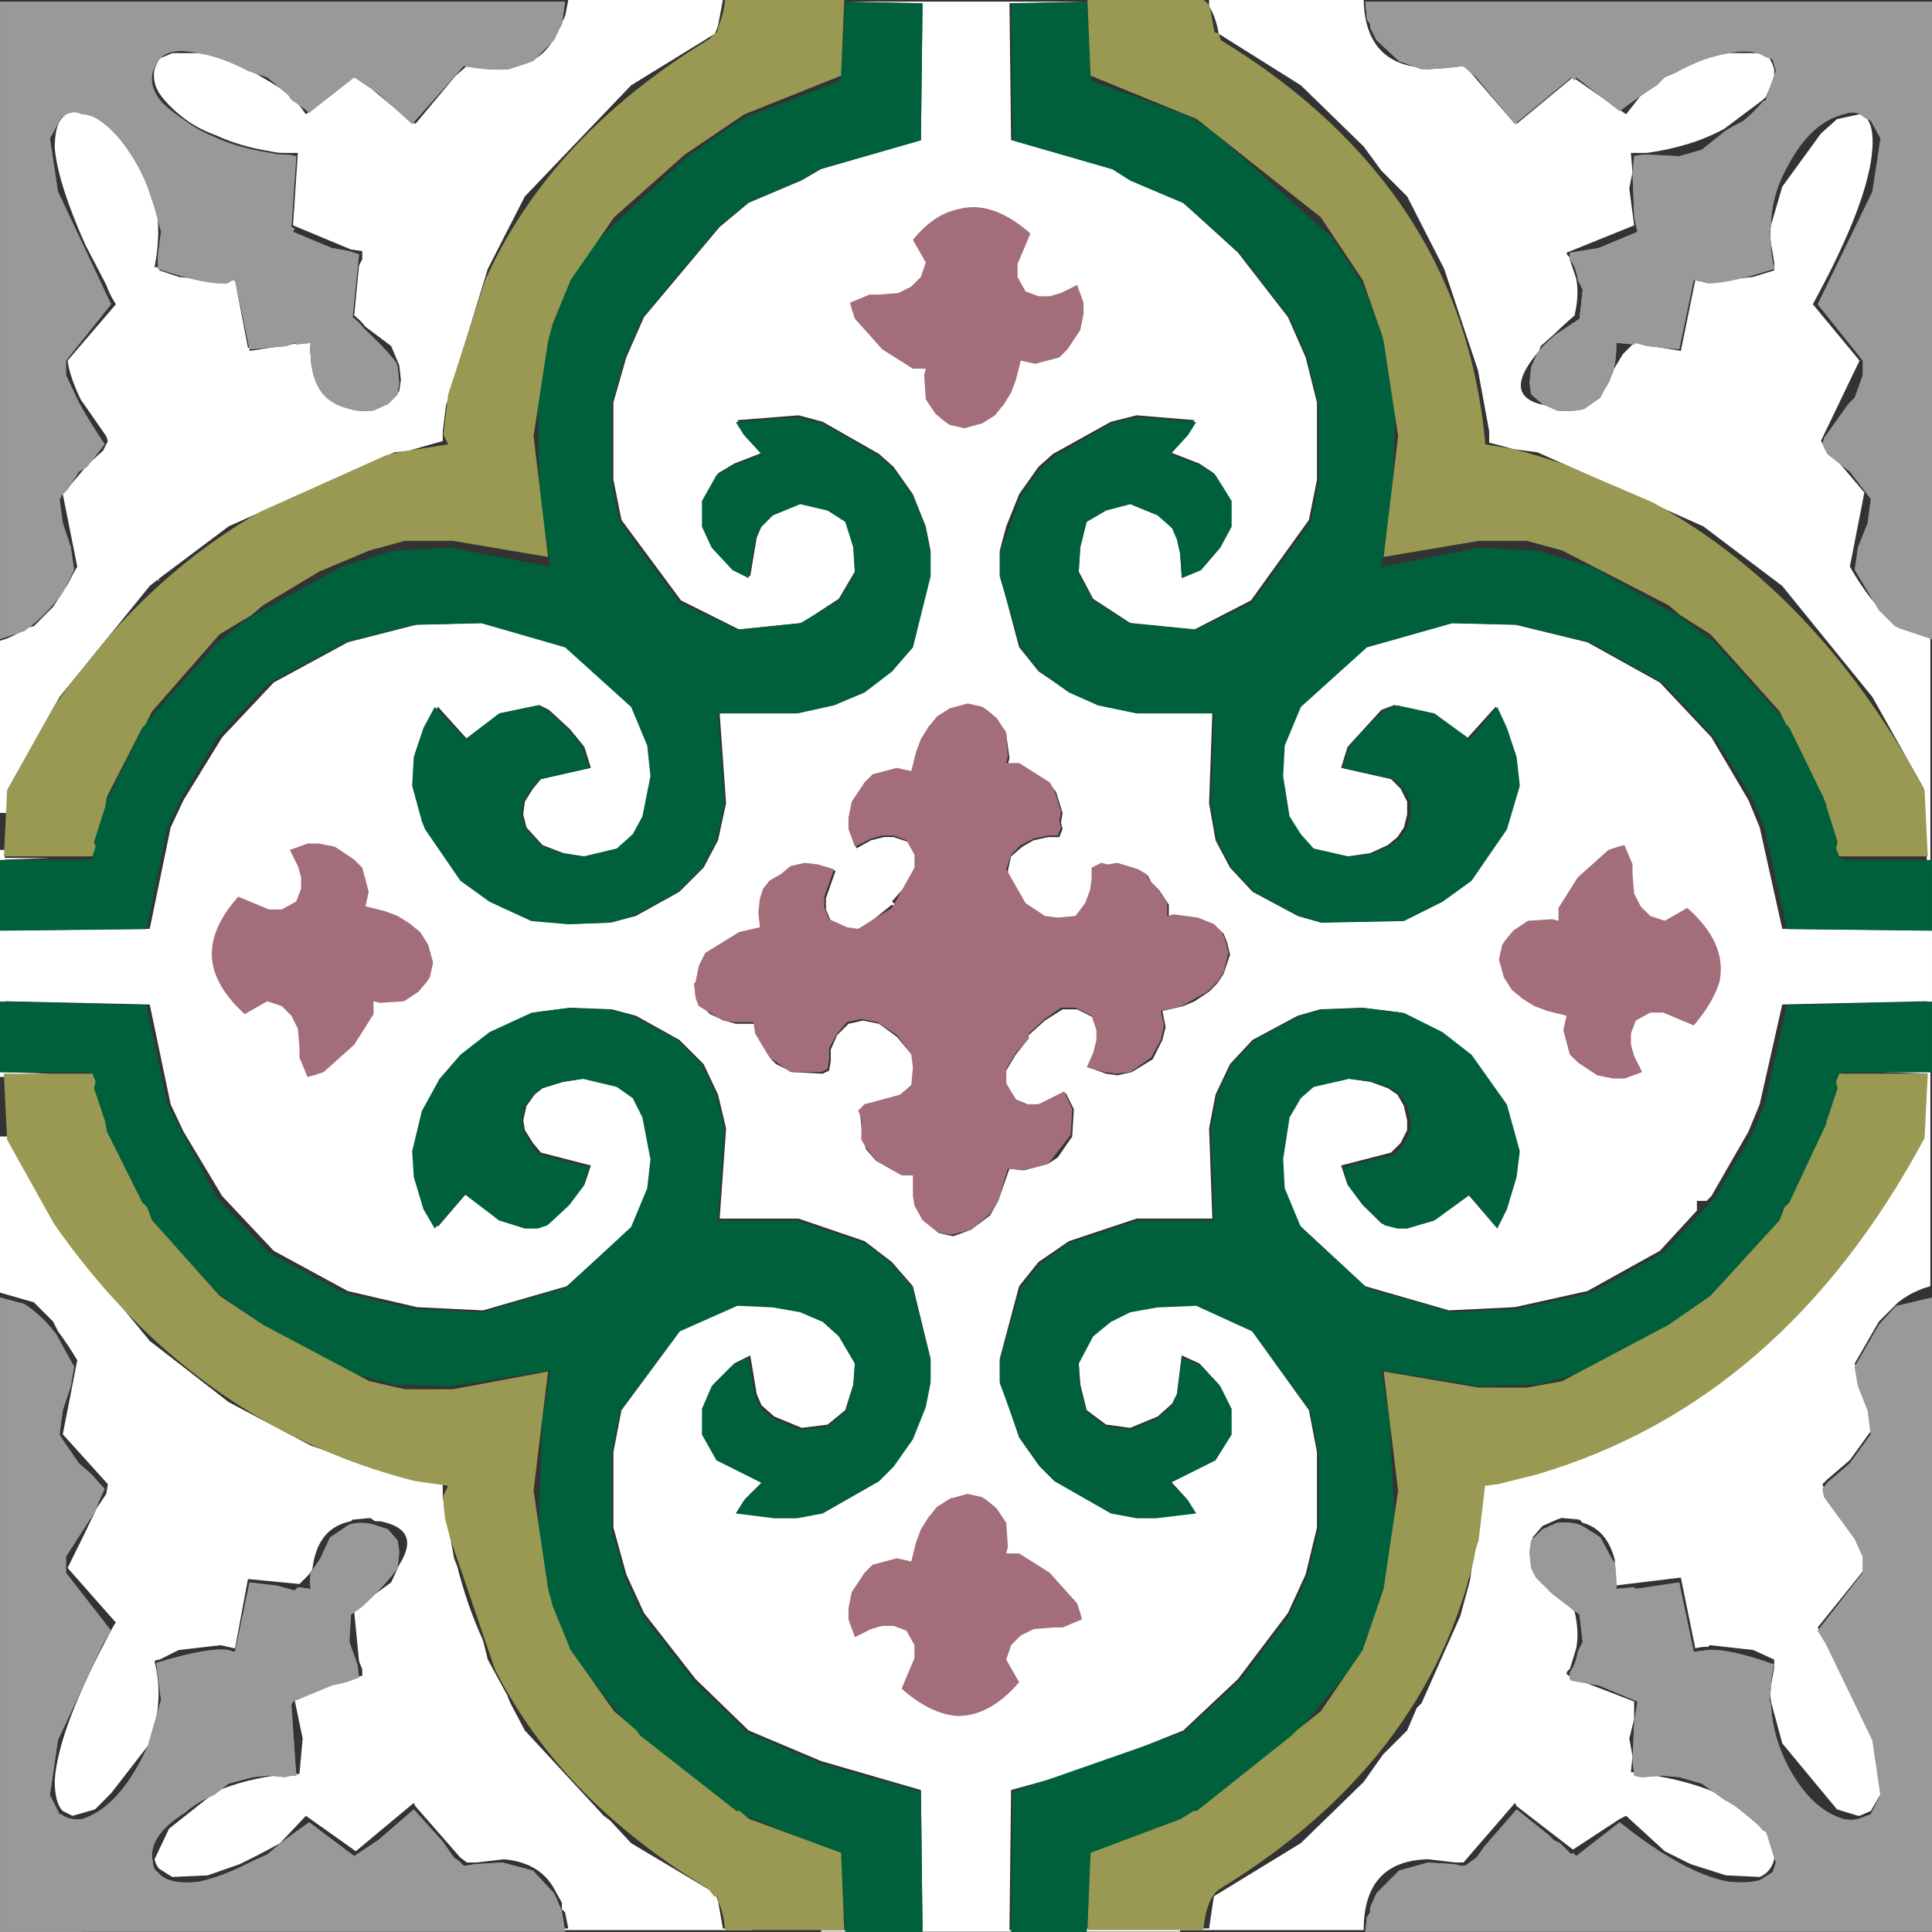
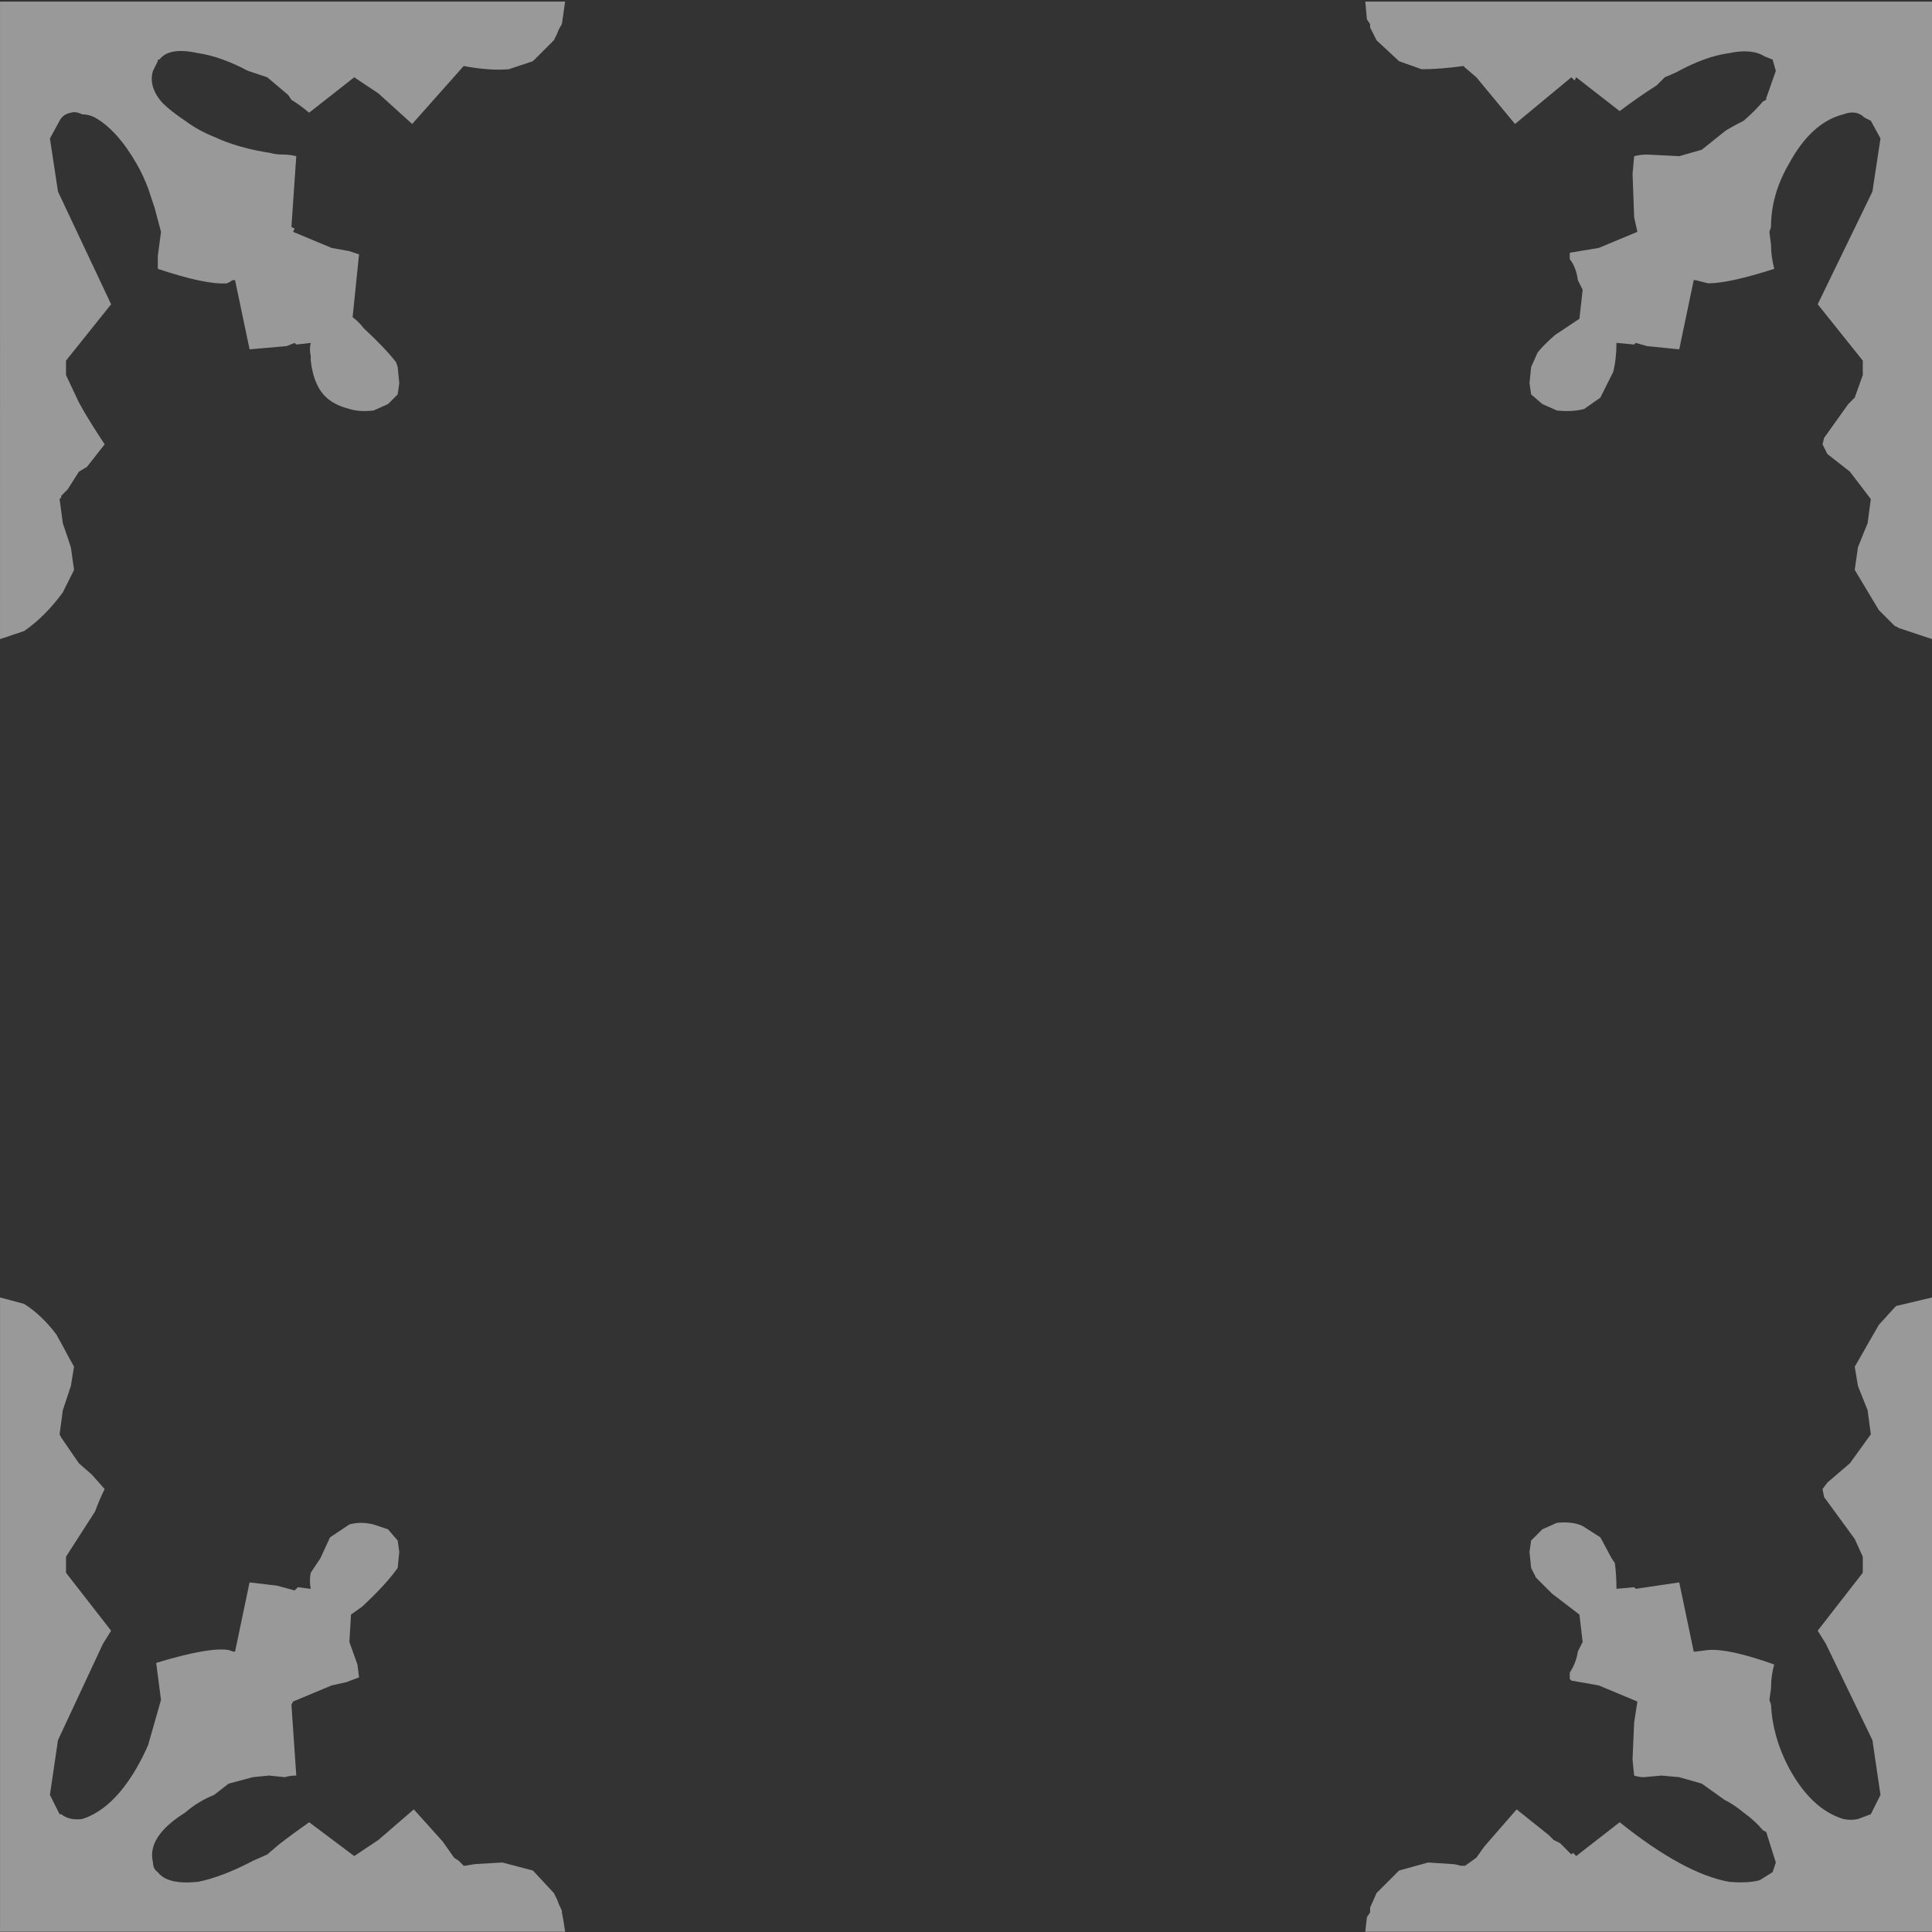
<svg xmlns="http://www.w3.org/2000/svg" version="1.1" id="Capa_2" x="0px" y="0px" width="404px" height="404px" viewBox="0 0 404 404" enable-background="new 0 0 404 404" xml:space="preserve">
  <rect x="0" y="0" width="404" height="404" fill="#333333" stroke="none" />
  <g id="areacolor">
-     <path fill-rule="evenodd" clip-rule="evenodd" fill="#FFFFFF" d="M391.537,30.97c-0.446,7.404-4.601,18.288-12.456,32.651   l9.765,11.783l-8.084,16.829l9.09,10.769l-3.025,15.487c2.915,5.16,6.06,9.089,9.425,11.779l0.675,0.675l6.731,2.02v48.474h-0.671   l-0.675-16.497l-10.774-19.188l-18.852-23.223l-16.499-12.458l-34.676-15.483l-5.05-0.671c-1.57-0.45-3.255-0.899-5.051-1.349   v-2.355l-2.355-12.793l-7.069-21.207l-7.741-15.144l-5.39-5.388l-3.7-5.049l-13.134-12.793l-17.167-10.77   c-0.449-2.469-1.124-4.378-2.023-5.72V0h32.324c0.221,8.75,4.265,13.463,12.116,14.138l1.35,0.335l7.74-0.674l10.436,12.122   l0.339-0.339v0.339l11.785-9.763l11.11,7.74l3.7-4.71l2.695-2.02c1.345-0.899,2.694-1.684,4.04-2.355l3.029-1.684l7.406-2.02h8.08   c0.896,0.675,1.57,1.795,2.02,3.365c0,0.45,0,1.01,0,1.685l-1.681,4.04c-0.225,0.225-0.454,0.45-0.675,0.674l-8.084,6.056   c-4.485,2.469-9.871,4.154-16.156,5.049h-2.694c-0.221,0-0.45,0-0.675,0l0.339,4.043l-0.674,3.365l1.01,7.739l-14.141,5.724   c0,0.225,0.226,0.56,0.675,1.01v0.335l1.35,4.04c0.445,2.245,0.335,4.824-0.34,7.743c-1.574,1.345-2.915,2.58-4.04,3.705   l-3.029,2.69l-0.34,1.01c-5.606,6.509-5.05,10.323,1.685,11.448c0.675,0.221,1.35,0.335,2.021,0.335l1.01,0.335l3.705-0.335   l1.01-0.335c2.916-1.125,4.936-3.59,6.06-7.409l2.021-3.365l2.355-2.359l2.694,0.339l1.01,0.335l6.061,1.01l3.03-14.809   c0.671,0.225,1.57,0.335,2.69,0.335h0.339l9.091-1.01l4.375-1.349v-1.681l-0.675-4.039c-0.221-1.345-0.221-2.58,0-3.705   l2.359-8.079l8.076-11.108l3.369-3.026l4.715-1.014l1.006,0.339C391.201,25.357,391.762,27.602,391.537,30.97z M275.39,100.312   l-1.685,8.415l-12.116,16.828l-11.785,6.059l-13.466-1.345l-7.744-5.049l-3.03-5.72l0.336-5.385l1.349-5.388l4.04-2.359l5.05-1.341   l5.726,2.355l3.025,2.69l1.011,2.359l0.674,3.025l0.336,5.049l3.704-1.68l4.04-4.71l2.355-4.378v-5.385l-3.365-5.385l-3.03-2.023   l-6.06-2.355l3.365-4.04l1.685-2.694l-12.12-1.01l-5.386,1.349l-12.12,6.734l-3.029,2.69l-4.04,5.724l-2.695,6.729l-1.349,5.049   v5.049l4.044,15.148l4.04,5.049l6.396,4.375l6.06,2.694l8.08,1.684h15.821l-0.675,18.852l1.35,7.74l3.029,5.724l4.715,5.049   l9.426,5.049l4.715,1.345l16.83-0.335l8.08-4.04l6.061-4.378l7.745-10.77l2.69-9.093l-0.675-6.055l-2.016-6.059l-2.021-4.375   l-6.063,6.73l-7.402-5.385l-7.744-1.684l-2.695,1.01l-7.069,7.744l-1.346,4.375l10.439,2.359l2.016,2.016l1.35,2.694v2.69   l-0.675,2.698l-1.349,2.016l-2.017,1.684l-3.704,1.685l-4.715,0.671l-7.405-1.681l-2.695-3.034l-2.355-3.7l-1.349-8.414   l0.339-6.398l3.365-8.075l13.805-12.458l17.506-5.049l13.801,0.335l15.15,3.708l15.15,8.415l10.774,11.443l7.74,13.128l2.359,5.724   l4.715,21.203l30.301,0.335v-12.454h1.01v40.06h-0.339v46.789c-2.467,0.67-4.711,1.795-6.731,3.364l-4.04,4.04l-5.05,8.753   l2.69,9.089l0.675,5.049l-4.375,6.06l-4.715,4.04l-1.01,1.01l0.674,2.016l6.061,8.754l2.016,3.703v3.365l-9.761,12.118l1.685,2.694   l9.762,20.533l2.023,11.107l-2.359,4.04l-2.355,1.006h-0.335l-4.38-1.341l-11.445-13.803l-2.359-8.754   c-0.221-1.125-0.221-2.244,0-3.365l0.675-3.703v-1.686l-4.375-2.016l-9.091-1.01l-0.339,0.336c-1.12,0-2.02,0.109-2.69,0.339   l-3.03-14.813l-13.805,1.681c0-2.016,0-3.814,0-5.385c-1.121-4.261-3.365-6.844-6.735-7.744l-0.67-0.67l-3.705-0.34l-1.01,0.34   l-3.03,1.345l-2.016,2.354l-0.34,2.359l0.34,3.365l1.681,3.7l2.359,1.685c1.341,1.349,2.915,2.809,4.71,4.375   c0.675,2.918,0.785,5.498,0.34,7.747l-1.35,4.374c-0.449,0.222-0.675,0.557-0.675,1.006l1.011,0.676l13.13,5.049v3.704l-1.01,4.04   l0.674,3.699l-0.339,3.365c0.225,0,0.454,0,0.675,0v0.34h2.02c6.51,0.898,12.12,2.469,16.831,4.709l8.084,6.734   c0.221,0,0.45,0.225,0.675,0.674l1.681,4.04c0,0.675,0,1.231,0,1.685c-0.449,1.795-1.46,3.029-3.03,3.7l-7.069-0.335l-7.406-2.359   l-5.385-2.69l-8.08-7.408l-1.35,0.675l-9.761,6.398l-11.785-9.089l-0.339-0.675l-10.771,12.453h-1.681l-5.725-0.67   c-8.98,0.221-13.466,5.16-13.466,14.809h-38.381v0.34h-75.076v-0.34h21.211l-0.336-29.282l-20.875-6.06l-15.149-6.398   l-11.11-10.772l-10.774-13.799l-3.701-8.079l-2.694-9.76v-15.822l1.685-8.754l12.455-16.832l12.12-5.385l7.405,0.336l5.725,1.014   l4.376,2.02l3.365,3.029l3.369,5.721l-0.335,4.714l-1.685,5.384l-3.701,3.03l-5.39,0.675l-5.725-2.355l-2.69-2.359l-1.01-2.354   l-1.35-8.079l-3.365,1.685l-4.375,4.375l-2.021,4.714v5.385l3.026,5.385l9.429,4.714l-3.704,3.7l-1.681,2.694l8.08,1.01h4.711   l5.05-1.01l11.784-6.729l3.03-3.034l4.04-5.72l2.691-6.734l1.01-5.049v-4.71l-3.701-15.147l-4.375-5.05l-5.725-4.378l-13.805-4.711   h-16.496l1.346-18.852l-1.685-7.069l-3.026-6.395l-5.05-5.05l-9.09-5.049l-5.051-1.346l-8.75-0.339l-7.749,1.015l-8.751,4.035   l-6.06,4.714l-4.04,5.05l-3.701,6.732l-2.024,8.08l0.34,5.385l2.02,6.729l2.355,4.044l6.061-7.073l7.07,5.389l5.385,1.685h2.695   l2.02-0.675l4.38-4.039l3.025-4.043l1.35-4.036l-10.439-2.694l-1.685-2.02l-1.681-2.69l-0.336-2.023l0.671-3.026l1.685-2.358   l1.685-1.345l4.376-1.346l4.375-0.674l7.074,1.684l3.701,2.355l1.681,4.039l1.685,8.418l-0.675,6.056l-3.026,8.079l-14.14,12.793   l-17.51,5.049l-13.801-0.674l-14.479-3.365l-15.485-8.414L46.46,250.103l-8.08-13.464l-2.694-5.724l-4.375-20.868L1.01,209.373   v14.809l9.426,0.339l-9.426,0.335v0.34H0v-47.463h1.01v1.68h9.426l-9.426,0.339v14.809l30.301-0.335l4.375-21.203l2.694-5.724   l8.08-13.128l10.771-11.443l15.485-8.415l14.479-3.708l13.801-0.335l17.51,5.049l14.14,12.458l3.026,8.075l0.675,6.398   l-1.685,8.414l-1.681,3.7l-3.701,3.034l-7.074,1.681l-4.375-0.671l-4.376-1.685l-3.369-3.7l-0.671-2.698l0.336-2.69l1.681-2.694   l1.685-2.016l10.439-2.359l-1.35-4.375l-3.025-3.704l-4.38-4.04l-2.02-1.01l-8.08,1.684l-7.07,5.385l-6.061-6.73l-2.355,4.375   l-2.02,6.059l-0.34,6.055l2.024,7.408l0.671,1.685l7.07,10.77l6.06,4.378l8.751,4.04l7.749,0.67l8.75-0.335l5.051-1.345l9.09-5.049   l5.05-5.049l3.026-5.724l1.685-7.74l-1.346-18.852h16.496l7.405-1.684l6.399-2.694l5.725-4.375l4.375-5.049l3.701-15.148v-5.049   l-1.01-5.049l-2.691-6.729l-4.04-5.724l-3.03-2.69l-11.784-6.734l-5.05-1.349l-12.791,1.01l1.681,2.694l3.704,4.04l-6.06,2.355   l-3.369,2.023l-3.026,5.385v5.385l2.021,4.378l4.375,4.71l3.365,1.68l1.35-8.075l1.01-2.359l2.69-2.69l5.725-2.355l5.39,1.341   l3.701,2.359l1.685,5.388l0.335,5.385l-3.369,5.72l-7.741,5.049l-13.13,1.345l-12.12-6.059l-12.455-16.828l-1.685-8.415V84.154   l2.694-9.424l3.701-8.418l15.824-18.852l6.061-5.049l11.109-4.71l4.04-2.355l20.875-6.059l0.336-28.612l-16.16-0.339h50.5   l-16.16,0.339l0.336,28.612l21.21,6.059l3.704,2.355l11.106,4.71l11.449,10.438l10.436,13.463l3.701,8.418l2.359,9.424V100.312z    M367.971,230.915l-2.359,5.724l-7.74,13.464l-1.01,1.01h-2.021v2.021l-7.744,8.418l-15.15,8.414l-15.15,3.365l-13.801,0.674   l-17.506-5.049l-13.805-12.793l-3.365-8.079l-0.339-6.056l1.349-8.418l2.355-4.039l2.695-2.355l7.405-1.684l4.715,0.674   l3.704,1.346l2.017,1.345l1.349,2.358l0.675,3.026v2.023l-1.35,2.69l-2.016,2.02l-10.439,2.694l1.346,4.036l3.029,4.043l4.04,4.039   l2.695,0.675h2.02l5.725-1.685l7.402-5.389l6.063,7.073l2.021-4.044l2.016-6.729l0.675-5.385l-2.69-9.429l-7.745-10.434   l-6.061-4.714l-8.08-4.035l-8.08-1.015l-8.75,0.339l-4.715,1.346l-9.426,5.049l-4.715,5.05l-3.029,6.395l-1.35,7.069l0.675,18.852   h-15.821l-14.14,4.711l-6.396,4.378l-4.04,5.05l-4.044,15.147v4.71l4.044,11.783l4.04,5.72l3.029,3.034l12.12,6.729l5.386,1.01   h4.04l8.08-1.01l-1.685-2.694l-3.365-3.7l9.09-4.714l3.365-5.385v-5.385l-2.355-4.714l-4.04-4.375l-3.704-1.685l-1.01,8.079   l-1.011,2.021l-3.025,2.693l-5.726,2.355l-5.05-0.675l-4.04-3.03l-1.349-5.384l-0.336-4.714l3.03-5.721l3.704-3.029l4.04-2.02   l5.726-1.014l7.74-0.336l11.785,5.385l12.116,16.832l1.685,8.754v15.822l-2.359,9.76l-3.701,8.079l-10.436,13.799l-11.449,10.772   l-20.196,8.08l-15.824,4.378l-0.336,29.282h15.485v-0.336h26.257l1.014-6.732l18.177-11.109l13.134-12.789l4.04-5.724l5.05-5.05   l2.021-4.713l1.006-1.01l8.084-18.174l2.016-7.408l0.675-4.715c0.225-1.57,0.564-2.915,1.01-4.039c0.45-3.59,0.896-7.4,1.35-11.439   l2.69-0.34c2.916-0.67,5.614-1.346,8.08-2.02c34.337-10.099,61.386-33.551,81.137-70.352l0.675-13.128l-9.426-0.339l9.426-0.336   v-14.473l-30.301,0.674L367.971,230.915z M149.478,7.069l-17.506,10.77l-22.22,23.23l-7.745,15.144l-8.751,28.616l-0.674,5.384   v2.02c-2.471,0.67-4.825,1.345-7.07,2.02l-3.03,0.335l-34.676,15.483L32.991,121.18h0.339l-0.339,0.335v-0.335l-1.681,1.349   l-18.855,23.223L1.685,164.939l-0.335,5.049H0v-36.016c1.795-0.45,3.59-1.345,5.386-2.694l1.685-0.335l4.04-4.04l3.029-4.714   c0.675-1.345,1.346-2.58,2.021-3.7l-3.03-15.148l5.386-6.398l3.034-2.69l1.006-2.02l-0.336-1.014l-5.385-7.739   c-1.574-3.365-2.47-6.06-2.695-8.075L24.24,63.621c-0.896-1.349-1.57-2.694-2.021-4.039l-4.379-8.415   c-3.812-8.528-5.945-15.262-6.392-20.197c0-2.919,0.446-4.938,1.342-6.059c0.675-0.899,1.46-1.459,2.359-1.684   c0.675-0.225,1.46-0.115,2.355,0.335c0.899,0,1.795,0.225,2.694,0.675c3.365,1.795,6.399,5.049,9.09,9.759   c0.675,1.57,1.346,3.254,2.021,5.049c0.449,1.349,0.896,2.694,1.345,4.04c0.675,4.039,0.561,8.304-0.339,12.793   c0.229,0,0.564,0,1.014,0v0.67l4.036,1.349l8.759,1.01l3.026-0.335l2.694,14.134h0.336v0.675l12.794-2.02c0,0.899,0,1.795,0,2.694   c0,0.225,0.111,0.56,0.34,1.01c0.445,3.59,1.681,6.174,3.7,7.74c1.121,0.899,2.581,1.57,4.376,2.024l0.339,0.335l3.701,0.335   l4.04-1.681l2.02-2.023l0.34-2.355l-0.34-3.03l-1.685-4.04l-5.385-4.039c-0.671-0.896-1.46-1.685-2.355-2.355l1.01-10.434   l0.675-1.349v-1.685l-2.359-0.335l-12.12-5.049l1.01-15.148c-1.12,0-2.135,0-3.03,0c-0.899,0-1.795-0.11-2.694-0.335   c-4.261-0.671-8.076-1.795-11.441-3.365c-2.47-0.895-4.604-2.02-6.399-3.365c-1.795-1.349-3.255-2.694-4.376-4.04   c-1.795-2.023-2.47-4.154-2.023-6.398l1.014-2.355h0.336l2.359-1.01h7.405l8.415,3.365c2.916,1.57,6.061,3.479,9.426,5.724   l2.694,3.7l10.436-8.075l12.12,10.099v-0.339l0.335,0.339l8.42-10.099l2.355-2.023l7.744,0.674l1.346-0.335   c4.265-0.675,7.291-2.69,9.09-6.059l1.685-3.03V4.714l0.671-1.349L118.842,0h32.32l-1.014,5.385   C149.928,6.059,149.702,6.619,149.478,7.069z M0,237.648h1.685v0.336l10.771,19.522l18.855,22.892l16.495,12.789l17.17,9.089   l17.506,6.06l4.375,1.014c1.796,0.445,3.705,0.785,5.726,1.01c0,0.67,0,1.341,0,2.016v0.339l0.674,5.385l0.675,2.02l1.011,5.72   l0.67,1.685c1.346,5.389,3.141,10.548,5.386,15.487l1.01,4.035l4.04,7.408l0.675,1.682l3.03,5.723l16.495,17.839l1.35,1.01   l4.375,4.714l17.506,10.434c0.225,0.45,0.45,1.014,0.671,1.686l1.014,5.723h6.061v0.336H17.17v0.34H0v-1.35h0.335v0.674h118.507   l-0.675-3.368l-0.671-0.671v-1.345l-1.685-3.034c-2.02-3.59-5.499-5.605-10.436-6.055l-5.725,0.67h-2.02l-1.35-1.006l-9.426-10.772   l-0.335-0.675l-12.12,10.099l-10.436-7.408l-5.386,5.724c-2.023,1.121-3.929,2.135-5.725,3.033l-2.69,1.342l-6.734,2.359   l-7.405,0.335l-2.695-1.685c-0.449-0.445-0.785-1.12-1.014-2.016l3.034-6.398l9.765-7.74c4.036-1.795,8.976-3.029,14.811-3.703   h2.69l0.675-7.404l-1.685-8.084l11.11-4.374l3.034-0.671v-1.346l-0.675-1.684l-1.01-10.438c0.675-0.671,1.23-1.231,1.685-1.682   l6.056-4.378l1.685-3.7c3.145-4.936,1.796-7.969-4.04-9.089c-0.225,0-0.56,0-1.01,0l-1.01-0.675l-3.701,0.34l-0.339,0.335   c-4.711,0.899-7.405,4.265-8.076,10.099l-0.675,1.01l-2.024,2.02l-10.435-1.01h-0.336l-2.694,14.478l-3.026-0.675l-8.759,1.01   l-4.036,2.016c-0.449,0-0.785,0.115-1.014,0.34c1.124,4.484,1.124,8.975,0,13.463l-1.006,3.705l-8.08,10.434l-3.365,3.369   l-4.715,1.341l-2.021-1.006c-1.124-1.12-1.681-3.255-1.681-6.398c0.446-7.18,4.486-17.839,12.116-31.977   c0.225-0.45,0.45-0.788,0.675-1.01L14.14,327.861c2.471-4.938,4.49-9.088,6.061-12.453l2.02-3.033l0.336-2.016l-9.426-10.438   l3.03-15.483c-1.346-2.244-2.694-4.264-4.04-6.059l-1.01-2.02l-4.04-4.04L0,270.3V237.648z M182.473,162.249l-1.685,1.681   l-2.355,4.043l-0.675,3.365v2.355l1.346,3.704l3.029-1.685l2.695-0.674h2.02l3.03,1.01l1.685,3.03v2.694l-2.359,3.7l-2.69,3.034   l28.615,27.937l3.365-3.029l3.705-2.355h3.03l3.365,1.686l1.01,3.025v2.02l-0.675,2.694l-1.345,2.69l3.704,1.349l2.355,0.335   l3.03-0.674l4.375-2.69l2.021-4.04l0.675-2.693l-0.675-3.365l4.375-1.01l2.359-1.01l3.026-2.02l1.685-1.686l1.35-2.02l1.345-4.039   l-0.671-2.69l-0.674-1.684l-2.021-1.685l-3.03-1.345l-5.05-0.67l-1.35,0.335v-2.694l-2.02-3.03l-1.681-1.685l-0.675-1.341   l-1.685-1.014l-4.375-1.345l-2.017,0.335l-1.35-0.335l-2.02,1.01v2.355l-0.34,2.359l-1.006,2.69l-2.02,2.694l-3.705,0.335   l-3.03-0.335l-4.04-2.694l-7.574,7.574l7.235-7.574l-2.69-4.04l-0.675-3.03l0.675-3.029l2.355-2.02l2.358-1.345l3.026-0.674h2.359   l0.675-1.681l-0.335-1.349l0.335-2.02l-1.35-4.375l-1.345-1.684l-6.396-4.04h-2.359l0.339-1.345l-0.675-5.049l-3.7-4.71   l-1.35-0.675l-3.03-0.674l-3.704,1.01l-2.691,1.681l-3.029,4.714l-1.011,2.694l-1.01,4.039l-3.365-0.674L182.473,162.249z    M212.434,220.481l2.694-3.365l-28.615-27.94l-6.735,5.384l-2.354-0.335l-3.705-1.68l-1.01-2.359v-2.355l2.02-5.724l-3.365-1.01   l-2.694-0.335l-3.03,0.675l-2.021,1.684l-2.354,1.341l-1.35,1.685l-0.671,2.023l-0.335,3.026l0.335,3.029l-4.379,1.01l-7.066,4.375   l-1.35,2.694l-1.01,3.704l0.335,3.025l1.011,1.35l1.685,1.684l3.029,1.346l2.359,0.671h4.04l0.336,2.358l3.03,5.05l1.01,1.01   l3.365,1.681l6.396,0.339l1.35-0.675l0.335-2.016v-2.359l1.346-3.029l2.359-2.358l3.025-0.671l3.369,0.671l3.705,2.698l3.365,4.035   l0.336,2.694l-0.336,3.704l-2.69,2.016l-2.698,1.014l-4.711,0.671l-1.011,1.349l0.671,6.056l0.675,2.024l2.024,2.351l5.385,3.034   h2.691v4.374l0.339,2.354l1.681,2.695l3.03,2.689l3.03,0.675l3.704-1.345l4.04-3.029l1.681-3.03l2.359-6.733l3.026,0.339   l5.05-1.349l2.024-1.342l3.025-4.379l0.34-5.719l-1.685-3.369l-3.365,1.684l-2.355,0.671h-2.359l-2.355-1.01l-2.021-3.025v-3.034   L212.434,220.481z" />
-     <path fill-rule="evenodd" clip-rule="evenodd" fill="#A36D7A" d="M368.985,11.787c-1.796-1.121-4.266-1.349-7.406-0.675   c-3.365,0.45-7.069,1.795-11.109,4.04l-2.355,1.01l-1.685,1.685c-2.466,1.57-5.051,3.365-7.745,5.385l-9.086-7.069l-0.34,0.675   l-0.674-0.675l-11.781,9.764l-8.08-9.764l-2.355-2.02l-0.335-0.339c-3.369,0.454-6.289,0.675-8.755,0.675l-4.715-1.681   l-4.715-4.375l-1.345-2.694V5.053l-0.671-1.01l-0.34-3.704H404v133.302l-7.07-2.359c-0.225-0.221-0.449-0.335-0.675-0.335   l-3.365-3.365l-5.05-8.415l0.675-4.714l2.02-5.049l0.671-5.049l-4.375-5.724l-4.715-3.7l-1.01-2.024l0.335-1.341l5.05-7.073   l1.35-1.345l1.685-4.714v-3.026l-9.426-11.783l11.442-23.563l1.685-11.112l-2.021-3.7l-1.346-0.675   c-1.12-1.12-2.58-1.345-4.375-0.674c-4.489,1.125-8.305,4.604-11.449,10.438c-2.47,4.264-3.701,8.639-3.701,13.128l-0.335,1.01   l0.335,2.694c0,1.57,0.222,3.255,0.671,5.049c-6.285,2.016-10.885,3.026-13.805,3.026l-2.69-0.671h-0.336l-3.029,14.474   l-6.735-0.675l-2.359-0.67l-0.335,0.335l-3.701-0.335c0,2.245-0.225,4.26-0.675,6.055l-2.69,5.389l-3.365,2.359   c-1.574,0.446-3.483,0.556-5.725,0.335l-3.034-1.349l-2.355-2.02l-0.335-2.355l0.335-3.365l1.35-3.03   c0.896-1.124,2.131-2.355,3.7-3.704l5.051-3.365l0.675-6.059l-1.011-2.02c-0.225-1.798-0.785-3.254-1.685-4.378v-1.345l6.061-1.006   l8.08-3.369l-0.675-3.03l-0.336-9.089l0.336-3.7c0.899-0.225,1.795-0.339,2.694-0.339l6.735,0.339l4.714-1.349l5.051-4.04   c1.12-0.67,2.355-1.345,3.7-2.02c1.57-1.349,2.92-2.69,4.04-4.04l0.675-0.335v-0.339l2.017-5.72l-0.671-2.355L368.985,11.787z    M212.776,55.211v2.69l1.681,3.03l2.695,1.014h2.355l2.359-0.675l3.365-1.684l1.345,3.7v2.359l-0.674,3.365l-2.691,4.04   l-1.685,1.685l-5.05,1.345l-3.026-0.671l-1.014,4.036l-1.01,2.694l-1.685,2.694l-0.336,0.335l-1.345,1.685l-2.695,1.681l-3.7,1.01   l-3.03-0.671l-1.01-0.674l-2.024-1.681l-2.016-3.033l-0.336-5.049l0.336-1.345h-2.695l-6.396-4.04l-5.725-6.395l-0.671-2.02   l-0.339-1.349l4.04-1.681h2.021l4.04-0.335l2.69-1.349l2.023-2.02l1.011-3.03l-2.695-4.71c2.916-3.594,6.061-5.724,9.426-6.398   c4.715-1.345,9.765,0.335,15.15,5.049L212.776,55.211z M206.377,148.45l2.024,1.685l2.016,3.029l0.336,5.049l-0.336,1.349h2.695   l6.396,4.036l1.01,1.685l1.35,4.378l-0.34,2.016l0.34,1.349l-0.675,1.684h-2.021l-3.029,0.667l-2.691,1.349l-2.023,2.02   l-1.011,3.03l4.04,7.069l4.044,2.694l2.691,0.335l3.7-0.335l2.024-2.694l1.01-2.694l0.336-2.355v-2.355l2.02-1.014l1.346,0.339   l2.02-0.339l4.38,1.349l1.681,1.01l0.675,1.349l1.685,1.68l2.016,3.03v2.694l1.35-0.339l5.05,0.674l3.365,1.349l1.685,1.681   l0.671,1.685l0.675,2.694l-1.01,4.039l-1.35,2.017l-2.016,2.02l-5.386,3.029l-4.38,1.01l0.675,3.029l-0.675,3.029l-2.02,3.705   l-4.375,3.029l-3.03,0.335l-2.359-0.335l-3.701-1.01l1.35-3.029l0.667-2.695v-2.02l-1.006-3.029l-3.37-1.685h-3.025l-3.366,2.359   l-3.369,3.029c0,0.226,0,0.56,0,1.01l-2.694,3.03l-2.021,3.368v3.026l2.021,3.364l2.02,1.01h2.695l5.385-2.69l1.686,3.705   l-0.336,5.384l-4.715,6.06l-5.385,1.345l-3.034-0.339l-2.017,6.733l-1.685,2.694l-4.04,3.369l-4.04,1.006l-2.694-0.336   l-3.365-2.693l-1.685-3.025l-0.336-2.024v-4.374h-2.355l-5.385-3.03l-2.024-2.694l-1.01-1.68v-4.379l-0.671-1.682l1.346-1.349   l7.409-2.02l2.352-2.016l0.339-3.704l-0.339-2.694l-3.026-4.04l-4.04-2.689l-3.369-0.675l-3.03,0.675l-2.016,2.354l-1.685,3.03   v2.354l-0.336,2.023l-1.349,0.671h-6.396l-4.38-3.029l-3.026-5.05l-0.339-2.354h-4.04l-2.355-0.336l-5.05-3.033l-0.671-1.681   l-0.339-3.034l0.339-0.334l0.671-3.366l1.346-2.69l7.073-4.379l4.376-1.01l-0.34-3.03l0.34-3.029l0.675-2.02l1.341-1.68   l2.359-1.349l2.021-1.685l3.029-0.674l2.691,0.339l3.369,1.01l-2.021,5.724v2.355l1.011,2.355l3.7,1.685l2.359,0.339l7.07-4.379   l4.711-8.414v-2.694l-1.681-3.03l-2.695-1.006h-2.355l-2.359,0.667l-3.365,1.684l-1.345-3.7v-2.359l0.674-3.365l2.691-4.04   l1.685-1.685l5.05-1.345l3.026,0.675l1.014-4.04l1.01-2.69l1.685-2.698l0.336-0.335l1.346-1.681l2.694-1.685l3.7-1.01l3.03,0.675   L206.377,148.45z M319.498,192.548l5.051-0.339l1.345,0.339v-2.694l4.04-6.395l6.399-5.724l2.017-0.675l1.349-0.335l1.681,4.039   v2.02l0.336,4.039l1.35,2.694l2.02,2.02l3.03,1.01l4.711-2.694c5.614,4.935,7.858,10.099,6.734,15.484   c-0.899,2.914-2.694,5.948-5.386,9.088l-6.399-2.689h-2.69l-3.034,1.684l-1.006,2.69v2.358l0.671,2.352l1.685,3.369l-3.701,1.346   h-2.359l-3.365-0.676l-4.04-2.689l-1.685-1.685l-1.345-5.05l0.67-3.029l-4.04-1.01l-2.69-1.01l-2.694-1.681l-0.336-0.335   l-1.681-1.35l-1.685-2.693l-1.014-3.705l0.675-3.025l0.675-1.01l1.685-2.02L319.498,192.548z M392.89,277.037l3.365-3.703   c0.226-0.222,0.45-0.336,0.675-0.336l7.07-1.685v132.628H285.493l0.34-3.034l0.671-1.006v-1.01l1.345-3.034l4.715-4.709   l6.061-1.682l5.05,0.336c0.449,0,1.01,0.11,1.685,0.34h1.01l2.355-1.686l1.685-2.358l6.73-7.739l6.735,5.385l1.01,1.01l1.35,0.674   l2.352,2.355l0.339-0.34l0.675,0.675l9.086-7.069c8.979,7.18,16.61,11.334,22.895,12.458c2.695,0.222,4.825,0.11,6.396-0.339   l2.695-1.685l0.671-2.017l-2.017-6.398l-0.675-0.334c-1.12-1.35-2.47-2.58-4.04-3.705c-1.345-1.12-2.694-2.02-4.04-2.693   l-4.711-3.365l-4.714-1.346l-3.705-0.339l-3.705,0.339c-0.67,0-1.345-0.114-2.02-0.339l-0.336-3.365l0.336-7.739l0.675-4.375   l-8.08-3.369l-5.725-1.01l-0.336-0.335v-1.345c0.899-1.35,1.46-2.809,1.685-4.379l1.011-2.02l-0.675-5.725l-5.721-4.375   c-1.35-1.345-2.47-2.469-3.365-3.364l-1.015-2.021l-0.335-3.364l0.335-2.358l2.355-2.355l3.034-1.35   c2.241-0.221,4.04,0,5.386,0.675l3.704,2.358l2.352,4.375l0.675,1.01c0.225,1.57,0.339,3.365,0.339,5.385l3.701-0.335l0.335,0.335   l9.095-1.345l3.029,14.474h0.336l2.69-0.336c2.92-0.225,7.52,0.785,13.805,3.029c-0.449,1.57-0.671,3.251-0.671,5.05l-0.335,2.354   l0.335,1.011c0.222,4.489,1.46,8.864,3.701,13.128c3.145,5.834,6.96,9.424,11.449,10.773c1.12,0.221,2.131,0.221,3.03,0l2.69-1.01   l2.021-4.039l-1.685-11.448l-9.762-20.197l-1.681-2.69l9.426-12.118v-3.365l-1.685-3.704l-6.399-8.754l-0.335-1.68l1.01-1.35   l4.715-4.035l4.375-6.063l-0.671-5.05l-2.02-5.05l-0.675-4.035L392.89,277.037z M205.367,313.053l1.01,0.676l2.024,1.684   l2.016,3.025l0.336,5.05l-0.336,1.349h2.695l6.396,4.04l5.725,6.394l0.671,2.021l0.339,1.345l-4.04,1.685h-2.02l-4.04,0.339   L213.451,342l-2.023,2.023l-1.011,3.025l2.695,4.715c-4.04,4.714-8.306,7.068-12.795,7.068c-3.815-0.225-7.741-2.13-11.781-5.72   l2.691-6.398v-2.69l-1.681-3.029l-2.695-1.01h-2.355l-2.359,0.674l-3.365,1.682l-1.345-3.705v-2.351l0.674-3.369l2.691-4.039   l1.685-1.685l5.05-1.346l3.026,0.675l1.014-4.043l1.01-2.69l1.685-2.694l0.336-0.335l1.346-1.686l2.694-1.684l3.7-1.01   L205.367,313.053z M74.07,16.162l-9.426,7.404c-1.35-1.12-2.58-2.016-3.705-2.69l-0.67-1.01l-4.38-3.704l-4.036-1.345   c-3.819-2.02-7.299-3.254-10.439-3.704c-4.04-0.896-6.734-0.446-8.08,1.349h-0.335v0.335l-1.01,2.02   c-0.675,2.241,0,4.489,2.016,6.734c1.124,1.12,2.698,2.351,4.715,3.7c1.795,1.349,3.819,2.469,6.06,3.365   c3.366,1.574,7.295,2.694,11.785,3.369c0.675,0.221,1.57,0.335,2.69,0.335c0.899,0,1.8,0.115,2.699,0.339l-1.015,14.809   l0.675,0.335l-0.335,0.675l8.076,3.369l3.704,0.67l2.021,0.671l-1.346,13.132c0.899,0.675,1.685,1.46,2.355,2.355   c2.92,2.694,5.165,5.049,6.731,7.069l0.339,1.01l0.335,3.365l-0.335,2.355l-2.021,2.02l-3.029,1.349   c-2.021,0.221-3.705,0.11-5.051-0.335c-1.795-0.45-3.255-1.124-4.375-2.023c-2.02-1.57-3.255-4.265-3.705-8.075   c0-0.45,0-0.785,0-1.014c-0.225-0.896-0.225-1.795,0-2.69l-3.025,0.335l-0.34-0.335l-1.685,0.67l-7.74,0.675l-3.034-14.474h-0.336   c-0.221,0-0.449,0.115-0.674,0.335l-0.671,0.335c-2.92,0.229-7.745-0.785-14.476-3.026v-2.694l0.671-5.049l-1.346-5.049   c-0.45-1.345-0.899-2.694-1.346-4.04c-0.674-1.795-1.459-3.476-2.359-5.049c-2.69-4.714-5.61-7.969-8.75-9.764   c-0.896-0.445-1.8-0.674-2.695-0.674c-0.899-0.446-1.685-0.556-2.355-0.335c-1.124,0.225-1.909,0.789-2.355,1.685l-2.023,3.7   l1.685,11.112l11.11,23.563l-9.43,11.783v3.026l2.698,5.724c1.346,2.47,3.141,5.385,5.386,8.75l-3.704,4.714l-1.682,1.01   l-2.358,3.704l-1.346,1.345v0.339l-0.336,0.335l0.675,5.049l1.681,5.049l0.671,4.714l-2.352,4.71   c-2.47,3.365-5.168,6.059-8.084,8.079l-5.05,1.685V0.339h118.167c-0.221,1.574-0.445,3.144-0.671,4.714   c-0.449,0.675-0.785,1.349-1.01,2.02l-0.671,1.349l-4.379,4.375l-5.05,1.681c-2.695,0.225-5.84,0-9.43-0.675L86.19,25.925   l-7.07-6.398L74.07,16.162z M62.96,185.814v-2.355l-0.671-2.359l-1.685-3.365l3.701-1.345h2.359l3.365,0.67l4.04,2.694l1.685,1.685   l1.345,5.049l-0.67,3.029l4.04,1.006l2.69,1.014l2.694,1.684l0.336,0.335l1.681,1.345l1.685,2.694l1.014,3.7l-0.675,3.03   l-0.675,1.01l-1.685,2.02l-3.029,2.02l-5.051,0.335l-1.345-0.335v2.693l-4.04,6.398l-6.399,5.721l-2.017,0.67l-1.349,0.34   l-1.681-4.039v-2.02l-0.336-4.04l-1.35-2.694l-2.02-2.02l-3.03-1.01l-4.711,2.693c-2.47-2.244-4.265-4.488-5.389-6.732   c-2.916-5.61-1.57-11.559,4.04-17.839l6.399,2.69h2.69l3.034-1.681L62.96,185.814z M83.495,324.501l-0.335,3.364   c-1.57,2.245-4.04,4.936-7.405,8.08l-2.359,1.68l-0.336,5.725l1.686,4.713l0.335,2.695l-2.694,1.006l-3.03,0.674l-8.076,3.369   l-0.34,0.671l1.015,14.809c-0.899,0-1.685,0.114-2.359,0.339l-3.365-0.339l-3.37,0.339l-5.05,1.346l-3.03,2.359   c-2.24,0.895-4.265,2.129-6.06,3.699c-5.386,3.365-7.631,6.849-6.73,10.438c0,0.896,0.335,1.57,1.01,2.017   c1.346,1.795,4.15,2.47,8.415,2.023c3.365-0.675,7.185-2.134,11.445-4.378l3.03-1.346l2.355-2.02   c2.024-1.57,4.154-3.141,6.399-4.715l9.426,7.069l5.05-3.364l7.409-6.395l6.057,6.733l2.359,3.364l1.01,0.672l1.006,1.014H97.3   l2.021-0.34l5.725-0.336l6.396,1.682l4.379,4.709l0.671,1.35c0.225,0.675,0.561,1.459,1.01,2.359v0.335   c0.226,1.124,0.45,2.466,0.671,4.04H0.004V271.313l5.05,1.349c2.47,1.57,4.715,3.701,6.735,6.395l3.7,6.734l-0.671,4.035   l-1.681,5.05l-0.675,5.05l0.336,0.674l3.704,5.389l2.691,2.352l2.694,3.033c-0.675,1.345-1.35,2.915-2.02,4.714l-6.064,9.424v3.365   l9.43,12.118l-1.681,2.69l-9.43,20.197l-1.685,11.448l2.023,4.039h0.336c1.124,0.895,2.58,1.23,4.375,1.01   c4.266-1.35,8.08-4.939,11.445-10.773c0.9-1.574,1.686-3.145,2.359-4.71l2.691-9.429l-1.007-7.743   c7.406-2.24,12.456-3.14,15.146-2.69l1.01,0.336h0.336l3.034-14.474l5.721,0.675l3.704,1.006l0.675-0.671l2.69,0.335   c-0.225-1.124-0.225-2.244,0-3.364l2.024-3.03l2.016-4.375l4.04-2.693c1.574-0.449,3.255-0.449,5.051,0l3.029,1.01l2.021,2.355   L83.495,324.501z" />
-     <path fill-rule="evenodd" clip-rule="evenodd" fill="#00603C" d="M289.529,70.418l2.355,11.779l-0.671,20.872l-2.359,15.483   l20.54-4.036l12.116,0.671l11.449,3.365l18.851,10.773l6.735,5.049l15.824,17.503l8.416,17.167l2.016,8.753l-0.335,1.681h1.01   v0.335h18.52v14.813l-30.301-0.339l-4.714-21.203l-2.355-5.724l-8.08-13.124l-10.775-11.448l-15.149-8.415l-15.486-3.704   l-13.465-0.335l-17.841,5.045l-13.809,12.458l-3.366,8.079l-0.335,6.395l1.346,8.415l2.355,3.704l2.694,3.029l7.405,1.685   l5.05-0.671l3.709-1.684l2.016-1.685l1.35-2.02l0.671-2.694v-2.69l-1.346-2.694l-2.02-2.02l-10.771-2.359l1.342-4.375l3.034-3.7   l4.375-4.04l2.691-1.01l7.744,1.685l7.405,5.384l5.725-6.733l2.021,4.375l2.02,6.063l0.675,6.055l-2.694,9.092l-7.405,10.77   l-6.064,4.378l-8.076,4.036l-17.17,0.339l-4.715-1.349l-9.425-5.049l-4.715-5.049l-3.03-5.724l-1.346-7.74l0.675-18.848h-16.16   l-8.08-1.685l-6.06-2.694l-6.061-4.378l-4.04-5.049l-4.379-14.809v-5.049l4.379-11.779l4.04-5.724l3.03-2.69l11.784-6.734   l5.386-1.349l12.456,1.01l-1.686,2.694l-3.7,4.04l6.396,2.355l3.03,2.023l3.365,5.385v5.385l-2.355,4.378l-4.04,4.71l-4.04,1.68   l-0.336-5.049l-0.674-3.025l-1.011-2.359l-3.025-2.69l-5.726-2.355l-5.05,1.341l-4.04,2.359l-1.349,5.388l-0.336,5.385l3.03,5.72   l7.744,4.714l13.802,1.345l11.784-5.724l12.12-16.828l1.685-8.415V84.556l-2.359-9.763l-3.704-8.414l-10.436-13.468l-11.785-10.434   l-11.106-4.714l-3.704-2.351l-20.871-6.063l-0.339-28.611l15.824-0.335l1.006,16.497l20.2,7.4l5.39,3.365l24.576,21.882l6.06,9.089   L289.529,70.418z M176.748,0.402l16.16,0.335l-0.336,28.611l-21.21,6.063l-4.04,2.351l-11.11,4.714l-6.063,5.049l-15.817,18.852   l-3.708,8.414l-2.691,9.763v16.158l1.685,8.415l12.456,16.828l12.12,5.724l13.13-1.345l8.076-4.714l3.369-5.72l-0.335-5.385   l-1.685-5.388l-3.701-2.359l-5.725-1.341l-5.725,2.355l-2.69,2.69l-1.011,2.359l-1.349,8.075l-3.365-1.68l-4.376-4.71l-2.023-4.378   v-5.385l3.029-5.385l3.37-2.023l6.06-2.355l-3.705-4.04l-1.681-2.694l12.791-1.01l5.386,1.349l11.784,6.734l3.03,2.69l4.04,5.724   l2.691,6.729l1.01,5.049v5.049l-3.701,14.809l-4.375,5.049l-5.725,4.378l-6.399,2.694l-7.741,1.685h-16.499l1.349,18.848   l-1.685,7.74l-3.029,5.724l-5.051,5.049l-9.425,5.049l-4.711,1.349l-8.755,0.335l-7.745-0.675l-8.75-4.036l-6.064-4.378   l-7.401-10.77l-0.675-1.684l-2.023-7.408l0.339-6.055l2.021-6.063l2.354-4.375l6.399,6.733l7.07-5.384l8.08-1.685l2.021,1.01   l4.375,4.04l3.03,3.7l1.345,4.375l-10.435,2.359l-1.686,2.02l-1.681,2.694l-0.335,2.69l0.671,2.694l3.365,3.704l4.379,1.684   l4.376,0.671l7.07-1.685l3.365-3.029l2.023-3.704l1.681-8.415l-0.675-6.395l-3.365-8.079l-13.805-12.458l-17.505-5.045   l-14.141,0.335l-14.476,3.704l-15.824,8.415L45.45,154.237l-7.744,13.124l-2.691,5.724l-4.379,21.203L0,194.627v-14.813h18.516   l1.01-0.335l-0.675-2.02l2.359-8.414h0.34l8.415-17.167l15.485-17.503l6.396-5.049l19.525-10.773l10.775-3.365l12.12-0.671   l20.87,4.036l-2.354-15.483l-0.336-20.872l2.355-11.779l4.38-11.783l6.391-9.089l18.185-16.833l11.78-8.075l20.2-7.74   L176.748,0.402z M366.626,236.706l2.355-5.724l4.714-20.872l30.301-0.675v14.813h-18.52l-0.335,0.675h-0.675l0.335,1.685   l-2.016,8.75l-8.755,17.838l-15.485,17.172l-6.061,5.049l-14.814,9.089l-4.711,2.021l-11.449,3.029l-12.116,0.335l-20.54-3.364   l1.686,10.098l1.345,26.253l-2.69,11.782l-4.715,11.779l-13.13,15.822l-19.525,16.158l-23.57,9.424L227.248,404h-15.824   l0.339-29.282l35.682-12.458l11.785-10.772l10.436-13.799l3.704-8.079l2.359-9.76v-15.822l-1.685-8.754l-12.12-16.832   l-11.784-5.385l-8.076,0.336l-5.726,1.014l-4.04,2.02l-3.704,3.029l-3.03,5.721l0.336,4.714l1.349,5.384l4.04,3.03l5.05,0.675   l5.726-2.355l3.025-2.693l1.011-2.021l1.01-8.079l4.04,1.685l4.04,4.375l2.355,4.714v5.385l-3.365,5.385l-9.426,4.714l3.7,3.7   l1.686,2.694l-8.416,1.01h-4.04l-5.386-1.01l-11.784-6.729l-3.03-3.034l-4.04-5.72l-4.379-11.783v-4.71l4.379-15.147l4.04-5.05   l6.061-4.378l14.14-4.711h16.16l-0.675-19.188l1.346-7.068l3.03-6.395l4.715-5.05l9.425-5.05l4.715-1.349l8.755-0.335l8.415,1.01   l8.076,4.039l6.064,4.715l7.405,10.434l2.694,9.764l-0.675,5.385l-2.02,6.729l-2.021,4.044l-5.725-7.073l-7.405,5.389l-5.721,1.685   h-2.023l-2.691-0.675l-4.375-4.039l-3.034-4.043l-1.342-4.036l10.771-2.694l2.02-2.02l1.346-3.029v-2.02l-0.671-3.03l-1.35-2.354   l-2.016-1.346l-3.709-1.35l-5.05-0.67l-7.405,1.685l-2.694,2.351l-2.355,4.039l-1.346,8.758l0.335,6.056l3.366,8.079l13.809,12.793   l17.841,5.049l13.465-0.674l15.486-3.365l15.149-8.414l10.775-11.448L366.626,236.706z M91.907,225.598l4.375-5.049l6.064-4.715   l8.75-4.039l7.745-1.01l8.755,0.335l4.711,1.349l9.425,5.05l5.051,5.05l3.029,6.395l1.685,7.068l-1.349,19.188h16.499l14.141,4.711   l5.725,4.378l4.375,5.05l3.701,15.147v4.71l-1.01,5.049l-2.691,6.734l-4.04,5.72l-3.03,3.034l-11.784,6.729l-5.386,1.01h-4.715   l-8.076-1.01l1.681-2.694l3.705-3.7l-9.43-4.714l-3.029-5.385v-5.385l2.023-4.714l4.376-4.375l3.365-1.685l1.349,8.079l1.011,2.354   l2.69,2.359l5.725,2.355l5.725-0.675l3.701-3.03l1.685-5.384l0.335-4.714l-3.369-5.721l-3.365-3.029l-4.711-2.02l-5.725-1.014   l-7.405-0.336l-12.12,5.385l-12.456,16.832l-1.685,8.754v15.822l2.691,9.76l3.708,8.079l10.768,13.799l11.113,10.772l15.15,6.398   l21.21,6.06L192.908,404h-16.16l-1.011-16.158l-21.21-8.749l-21.881-16.833l-13.465-16.492l-4.38-10.77l-2.355-12.122l1.01-26.253   l1.681-10.098l-20.87,3.364l-12.12-0.335l-10.775-3.029l-10.771-5.385l-15.15-10.773l-15.485-17.172l-8.755-18.174l-2.359-8.414   l0.675-1.685l-1.01-0.675H0v-14.813l30.636,0.675l4.379,20.872l10.436,19.522l10.771,11.448l15.824,8.414l14.476,3.365   l14.141,0.674l17.505-5.049l13.805-12.793l3.365-8.079l0.675-6.056l-1.681-8.758l-2.023-4.039l-3.365-2.351l-7.07-1.685   l-4.376,0.67l-4.379,1.35l-1.685,1.346l-1.681,2.354l-0.671,3.03l0.335,2.02l1.681,3.029l1.686,2.02l10.435,2.694l-1.345,4.036   l-3.03,4.043l-4.375,4.039l-2.021,0.675h-2.694l-5.386-1.685l-7.07-5.389l-6.399,7.073l-2.354-4.044l-2.021-6.729l-0.339-5.385   l2.023-8.414L91.907,225.598z" />
-     <path fill-rule="evenodd" clip-rule="evenodd" fill="#999953" d="M276.198,45.444l-25.925-20.533l-22.217-9.089L227.383,0h24.24   c0.449,0.225,0.896,0.674,1.345,1.349l1.01,5.385l1.011,0.335c0,0.45,0.11,0.896,0.335,1.345   c33.445,20.422,51.846,48.359,55.216,83.819v0.67l6.06,1.014c3.365,0.896,6.73,1.905,10.096,3.026l18.859,8.083   c21.32,11.668,39.161,29.731,53.526,54.193l3.365,6.055l0.675,13.803h-18.516l-0.675-1.681l0.34-1.349l-2.359-7.404v-0.335   l-0.675-1.685l-7.066-14.473l-0.675-0.675l-1.349-2.69l-14.476-16.158l-6.399-4.04l-2.352-2.024l-22.225-11.444l-7.405-2.02h-10.1   l-19.861,3.365l3.03-25.247l-3.03-19.858l-0.339-1.345l-4.036-11.444L276.198,45.444z M383.93,226.205l0.675-1.685h18.516   l-0.675,13.464c-19.75,36.805-46.796,60.252-81.132,70.352c-2.694,0.674-5.39,1.349-8.084,2.023l-2.69,0.335   c-0.45,3.814-0.9,7.629-1.35,11.444c-0.446,1.119-0.785,2.469-1.01,4.039c-6.731,28.275-24.352,51.164-52.856,68.666   c-2.02,1.125-3.251,4.044-3.7,8.754h-24.24l0.674-16.158l18.852-7.068l2.694-1.681h0.671l19.865-15.823l1.01-1.01l5.05-4.039   l8.755-12.789l4.375-12.793l3.03-20.536l-3.03-24.907l19.861,3.369h10.1l7.405-1.35l22.225-11.783l8.751-6.055l14.476-15.822   l1.01-2.695l1.014-1.006l7.741-16.496v-0.336l2.359-7.068L383.93,226.205z M155.672,23.897l-12.456,8.414l-14.811,13.132   l-9.09,13.128l-3.705,9.085l-1.01,3.704l-3.03,19.858l3.03,25.247l-19.861-3.365h-10.1l-7.409,2.02l-10.436,4.379l-11.785,7.065   l-2.355,2.024l-6.73,4.04l-14.14,16.158l-1.35,2.69l-0.675,0.675l-7.401,14.473l-0.34,2.02l-2.358,7.404l0.339,1.01l-0.675,2.02   H0.809l0.675-13.803l9.761-17.499c1.57-2.244,3.255-4.493,5.05-6.733l5.39-6.73c9.646-11.223,20.535-20.315,32.655-27.27   L80.6,95.262c1.57-0.45,3.141-0.789,4.711-1.01l8.415-1.349l-1.01-2.02l1.01-8.415l7.745-23.897   c8.976-19.972,24.465-36.69,46.46-50.158c0.446-0.221,0.896-0.674,1.346-1.345l0.675-0.335l0.335-1.349   c0.671-1.57,1.125-3.365,1.346-5.385h24.915l-0.675,15.822L155.672,23.897z M19.999,226.205l-0.339,1.346l2.358,7.068l0.34,2.02   l7.401,14.813l1.014,1.006l1.011,2.695l14.14,15.822l9.086,6.055l22.221,11.783l7.409,1.685h10.1l19.861-3.704l-3.03,24.907   l3.03,20.536l1.01,3.701l3.705,9.092l9.09,12.789l4.711,4.039l0.675,1.01l20.2,15.823h0.675l2.016,1.681l19.19,7.068l0.675,16.158   h-24.915c-0.221-2.465-0.675-4.375-1.346-5.72l-0.335-1.349h-0.675c-0.45-0.676-0.899-1.231-1.346-1.686   c-20.425-12.339-35.239-27.602-44.44-45.775l-9.425-27.605l-1.011-4.039c-0.225-1.57-0.339-3.14-0.339-4.71l1.01-2.02l-7.07-1.01   c-30.75-7.854-55.882-25.812-75.411-53.858l-9.761-17.507l-0.675-13.799h18.516L19.999,226.205z" />
    <path fill-rule="evenodd" clip-rule="evenodd" fill="#999999" d="M361.579,11.112c-3.365,0.45-7.069,1.795-11.109,4.04l-2.355,1.01   l-1.685,1.685c-2.466,1.57-5.051,3.365-7.745,5.385l-9.086-7.069l-0.34,0.675l-0.674-0.675l-11.781,9.764l-8.08-9.764l-2.355-2.02   l-0.335-0.339c-3.369,0.454-6.289,0.675-8.755,0.675l-4.715-1.681l-4.715-4.375l-1.345-2.694V5.053l-0.671-1.01l-0.34-3.704H404   v133.302l-7.07-2.359c-0.225-0.221-0.449-0.335-0.675-0.335l-3.365-3.365l-5.05-8.415l0.675-4.714l2.02-5.049l0.671-5.049   l-4.375-5.724l-4.715-3.7l-1.01-2.024l0.335-1.341l5.05-7.073l1.35-1.345l1.685-4.714v-3.026l-9.426-11.783l11.442-23.563   l1.685-11.112l-2.021-3.7l-1.346-0.675c-1.12-1.12-2.58-1.345-4.375-0.674c-4.489,1.125-8.305,4.604-11.449,10.438   c-2.47,4.264-3.701,8.639-3.701,13.128l-0.335,1.01l0.335,2.694c0,1.57,0.222,3.255,0.671,5.049   c-6.285,2.016-10.885,3.026-13.805,3.026l-2.69-0.671h-0.336l-3.029,14.474l-6.735-0.675l-2.359-0.67l-0.335,0.335l-3.701-0.335   c0,2.245-0.225,4.26-0.675,6.055l-2.69,5.389l-3.365,2.359c-1.574,0.446-3.483,0.556-5.725,0.335l-3.034-1.349l-2.355-2.02   l-0.335-2.355l0.335-3.365l1.35-3.03c0.896-1.124,2.131-2.355,3.7-3.704l5.051-3.365l0.675-6.059l-1.011-2.02   c-0.225-1.798-0.785-3.254-1.685-4.378v-1.345l6.061-1.006l8.08-3.369l-0.675-3.03l-0.336-9.089l0.336-3.7   c0.899-0.225,1.795-0.339,2.694-0.339l6.735,0.339l4.714-1.349l5.051-4.04c1.12-0.67,2.355-1.345,3.7-2.02   c1.57-1.349,2.92-2.69,4.04-4.04l0.675-0.335v-0.339l2.017-5.72l-0.671-2.355l-1.685-0.674   C367.189,10.667,364.72,10.438,361.579,11.112z M396.93,272.998l7.07-1.685v132.628H285.493l0.34-3.034l0.671-1.006v-1.01   l1.345-3.034l4.715-4.709l6.061-1.682l5.05,0.336c0.449,0,1.01,0.11,1.685,0.34h1.01l2.355-1.686l1.685-2.358l6.73-7.739   l6.735,5.385l1.01,1.01l1.35,0.674l2.352,2.355l0.339-0.34l0.675,0.675l9.086-7.069c8.979,7.18,16.61,11.334,22.895,12.458   c2.695,0.222,4.825,0.11,6.396-0.339l2.695-1.685l0.671-2.017l-2.017-6.398l-0.675-0.334c-1.12-1.35-2.47-2.58-4.04-3.705   c-1.345-1.12-2.694-2.02-4.04-2.693l-4.711-3.365l-4.714-1.346l-3.705-0.339l-3.705,0.339c-0.67,0-1.345-0.114-2.02-0.339   l-0.336-3.365l0.336-7.739l0.675-4.375l-8.08-3.369l-5.725-1.01l-0.336-0.335v-1.345c0.899-1.35,1.46-2.809,1.685-4.379l1.011-2.02   l-0.675-5.725l-5.721-4.375c-1.35-1.345-2.47-2.469-3.365-3.364l-1.015-2.021l-0.335-3.364l0.335-2.358l2.355-2.355l3.034-1.35   c2.241-0.221,4.04,0,5.386,0.675l3.704,2.358l2.352,4.375l0.675,1.01c0.225,1.57,0.339,3.365,0.339,5.385l3.701-0.335l0.335,0.335   l9.095-1.345l3.029,14.474h0.336l2.69-0.336c2.92-0.225,7.52,0.785,13.805,3.029c-0.449,1.57-0.671,3.251-0.671,5.05l-0.335,2.354   l0.335,1.011c0.222,4.489,1.46,8.864,3.701,13.128c3.145,5.834,6.96,9.424,11.449,10.773c1.12,0.221,2.131,0.221,3.03,0l2.69-1.01   l2.021-4.039l-1.685-11.448l-9.762-20.197l-1.681-2.69l9.426-12.118v-3.365l-1.685-3.704l-6.399-8.754l-0.335-1.68l1.01-1.35   l4.715-4.035l4.375-6.063l-0.671-5.05l-2.02-5.05l-0.675-4.035l5.05-8.754l3.365-3.703   C396.48,273.112,396.705,272.998,396.93,272.998z M74.07,16.162l-9.426,7.404c-1.35-1.12-2.58-2.016-3.705-2.69l-0.67-1.01   l-4.38-3.704l-4.036-1.345c-3.819-2.02-7.299-3.254-10.439-3.704c-4.04-0.896-6.734-0.446-8.08,1.349h-0.335v0.335l-1.01,2.02   c-0.675,2.241,0,4.489,2.016,6.734c1.124,1.12,2.698,2.351,4.715,3.7c1.795,1.349,3.819,2.469,6.06,3.365   c3.366,1.574,7.295,2.694,11.785,3.369c0.675,0.221,1.57,0.335,2.69,0.335c0.899,0,1.8,0.115,2.699,0.339l-1.015,14.809   l0.675,0.335l-0.335,0.675l8.076,3.369l3.704,0.67l2.021,0.671l-1.346,13.132c0.899,0.675,1.685,1.46,2.355,2.355   c2.92,2.694,5.165,5.049,6.731,7.069l0.339,1.01l0.335,3.365l-0.335,2.355l-2.021,2.02l-3.029,1.349   c-2.021,0.221-3.705,0.11-5.051-0.335c-1.795-0.45-3.255-1.124-4.375-2.023c-2.02-1.57-3.255-4.265-3.705-8.075   c0-0.45,0-0.785,0-1.014c-0.225-0.896-0.225-1.795,0-2.69l-3.025,0.335l-0.34-0.335l-1.685,0.67l-7.74,0.675l-3.034-14.474h-0.336   c-0.221,0-0.449,0.115-0.674,0.335l-0.671,0.335c-2.92,0.229-7.745-0.785-14.476-3.026v-2.694l0.671-5.049l-1.346-5.049   c-0.45-1.345-0.899-2.694-1.346-4.04c-0.674-1.795-1.459-3.476-2.359-5.049c-2.69-4.714-5.61-7.969-8.75-9.764   c-0.896-0.445-1.8-0.674-2.695-0.674c-0.899-0.446-1.685-0.556-2.355-0.335c-1.124,0.225-1.909,0.789-2.355,1.685l-2.023,3.7   l1.685,11.112l11.11,23.563l-9.43,11.783v3.026l2.698,5.724c1.346,2.47,3.141,5.385,5.386,8.75l-3.704,4.714l-1.682,1.01   l-2.358,3.704l-1.346,1.345v0.339l-0.336,0.335l0.675,5.049l1.681,5.049l0.671,4.714l-2.352,4.71   c-2.47,3.365-5.168,6.059-8.084,8.079l-5.05,1.685V0.339h118.167c-0.221,1.574-0.445,3.144-0.671,4.714   c-0.449,0.675-0.785,1.349-1.01,2.02l-0.671,1.349l-4.379,4.375l-5.05,1.681c-2.695,0.225-5.84,0-9.43-0.675L86.19,25.925   l-7.07-6.398L74.07,16.162z M83.495,324.501l-0.335,3.364c-1.57,2.245-4.04,4.936-7.405,8.08l-2.359,1.68l-0.336,5.725l1.686,4.713   l0.335,2.695l-2.694,1.006l-3.03,0.674l-8.076,3.369l-0.34,0.671l1.015,14.809c-0.899,0-1.685,0.114-2.359,0.339l-3.365-0.339   l-3.37,0.339l-5.05,1.346l-3.03,2.359c-2.24,0.895-4.265,2.129-6.06,3.699c-5.386,3.365-7.631,6.849-6.73,10.438   c0,0.896,0.335,1.57,1.01,2.017c1.346,1.795,4.15,2.47,8.415,2.023c3.365-0.675,7.185-2.134,11.445-4.378l3.03-1.346l2.355-2.02   c2.024-1.57,4.154-3.141,6.399-4.715l9.426,7.069l5.05-3.364l7.409-6.395l6.057,6.733l2.359,3.364l1.01,0.672l1.006,1.014H97.3   l2.021-0.34l5.725-0.336l6.396,1.682l4.379,4.709l0.671,1.35c0.225,0.675,0.561,1.459,1.01,2.359v0.335   c0.226,1.124,0.45,2.466,0.671,4.04H0.004V271.313l5.05,1.349c2.47,1.57,4.715,3.701,6.735,6.395l3.7,6.734l-0.671,4.035   l-1.681,5.05l-0.675,5.05l0.336,0.674l3.704,5.389l2.691,2.352l2.694,3.033c-0.675,1.345-1.35,2.915-2.02,4.714l-6.064,9.424v3.365   l9.43,12.118l-1.681,2.69l-9.43,20.197l-1.685,11.448l2.023,4.039h0.336c1.124,0.895,2.58,1.23,4.375,1.01   c4.266-1.35,8.08-4.939,11.445-10.773c0.9-1.574,1.686-3.145,2.359-4.71l2.691-9.429l-1.007-7.743   c7.406-2.24,12.456-3.14,15.146-2.69l1.01,0.336h0.336l3.034-14.474l5.721,0.675l3.704,1.006l0.675-0.671l2.69,0.335   c-0.225-1.124-0.225-2.244,0-3.364l2.024-3.03l2.016-4.375l4.04-2.693c1.574-0.449,3.255-0.449,5.051,0l3.029,1.01l2.021,2.355   L83.495,324.501z" />
  </g>
</svg>